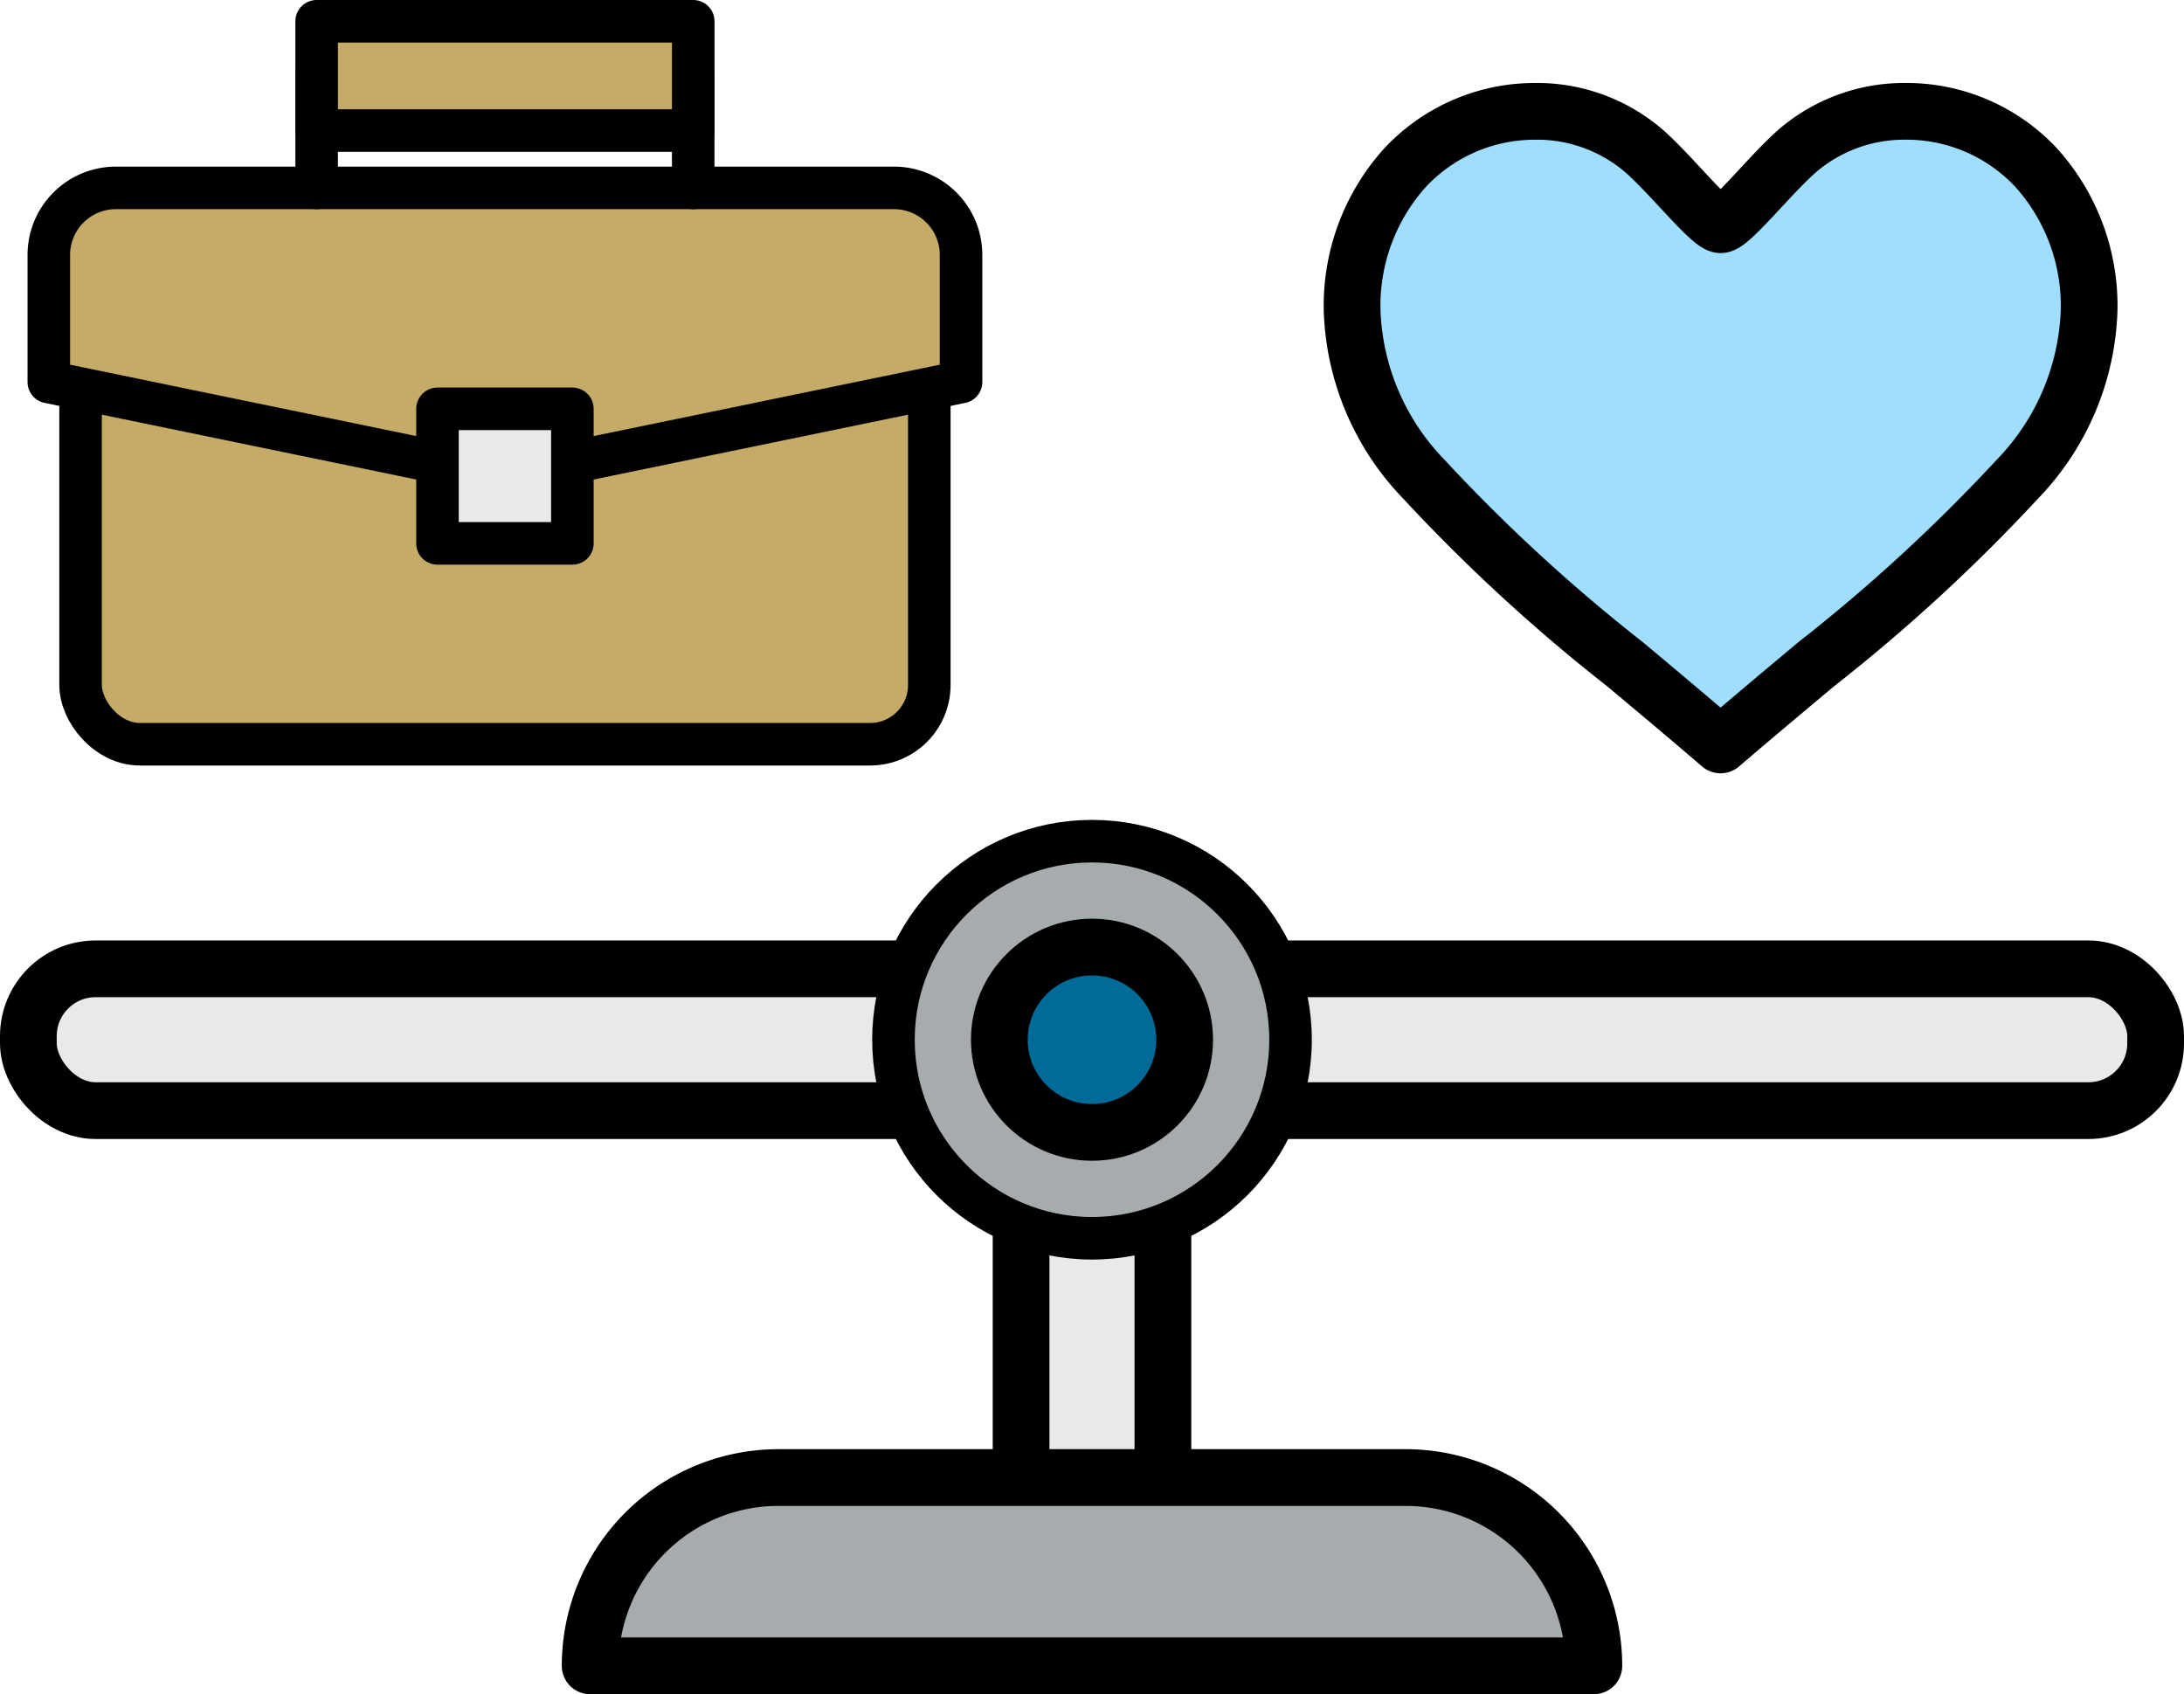
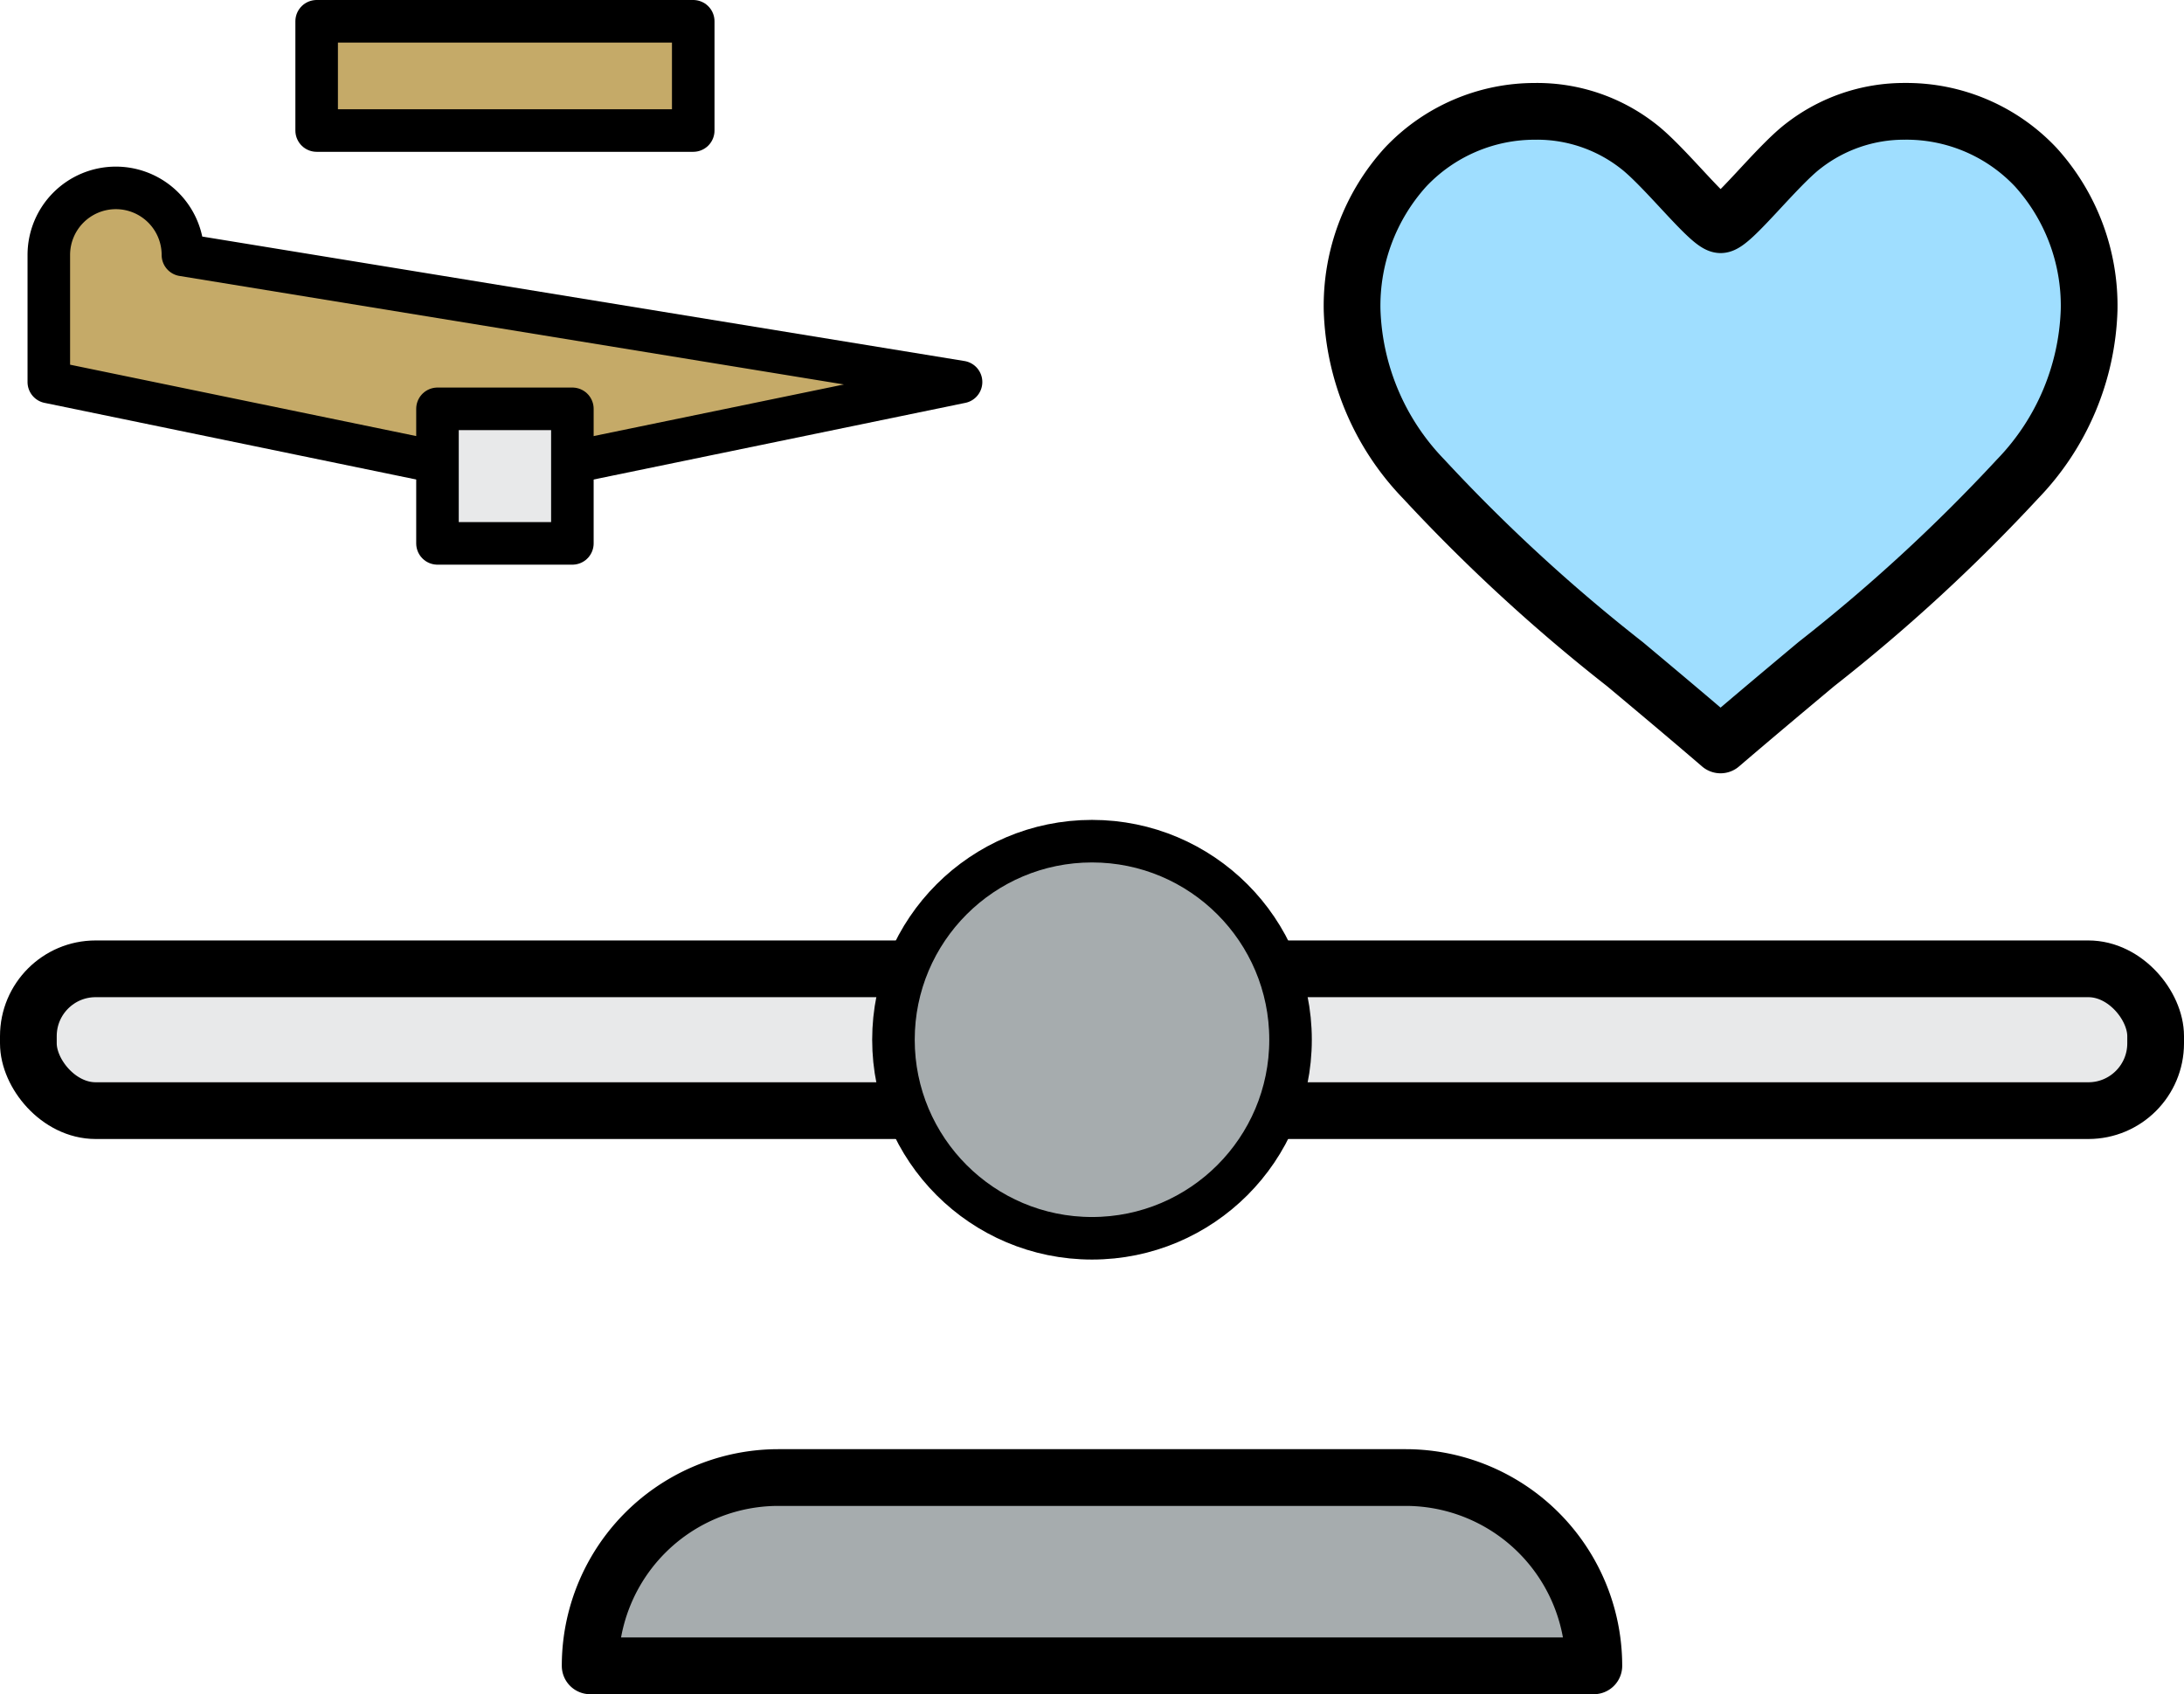
<svg xmlns="http://www.w3.org/2000/svg" width="77" height="59.729" viewBox="0 0 77 59.729">
  <defs>
    <style>.cls-1{fill:#9fdeff;}.cls-1,.cls-2,.cls-3,.cls-4,.cls-5,.cls-6,.cls-7,.cls-8{stroke:#000;stroke-linecap:round;stroke-linejoin:round;}.cls-1,.cls-2,.cls-4,.cls-5{stroke-width:2px;}.cls-2,.cls-7{fill:#e8e9ea;}.cls-3,.cls-5{fill:#a6acae;}.cls-3,.cls-6,.cls-7,.cls-8{stroke-width:1.5px;}.cls-4{fill:#006a99;}.cls-6{fill:#c5aa68;}.cls-8{fill:none;}</style>
  </defs>
  <g id="Layer_2" data-name="Layer 2">
    <g id="Icons">
      <path class="cls-1" d="M54.169,3.926a6.261,6.261,0,0,0-4.62,1.972,7.275,7.275,0,0,0-1.879,5.024,8.971,8.971,0,0,0,2.523,5.964,60.799,60.799,0,0,0,7.098,6.53l.005.004c1.015.85,2.166,1.813,3.364,2.842,1.205-1.031,2.358-1.996,3.375-2.847a60.845,60.845,0,0,0,7.098-6.53,8.972,8.972,0,0,0,2.522-5.964,7.277,7.277,0,0,0-1.878-5.024,6.261,6.261,0,0,0-4.62-1.972,5.784,5.784,0,0,0-3.57,1.214c-.945.718-2.538,2.783-2.924,2.783s-1.979-2.065-2.925-2.783a5.782,5.782,0,0,0-3.57-1.214Z" />
      <rect class="cls-2" x="1" y="34.155" width="75" height="5" rx="2.372" />
-       <rect class="cls-2" x="26.823" y="43.666" width="23.354" height="5" rx="1.323" transform="translate(84.666 7.667) rotate(90)" />
      <circle class="cls-3" cx="38.5" cy="36.655" r="7" />
-       <circle class="cls-4" cx="38.5" cy="36.655" r="3.267" />
      <path class="cls-5" d="M27.445,52.09H49.555a6.638,6.638,0,0,1,6.638,6.638v0a0,0,0,0,1,0,0H20.807a0,0,0,0,1,0,0v0A6.638,6.638,0,0,1,27.445,52.09Z" />
-       <rect class="cls-6" x="2.841" y="7.331" width="29.923" height="18.907" rx="2.089" />
-       <path class="cls-6" d="M33.883,13.468l-16.081,3.316L1.721,13.468V8.987A2.364,2.364,0,0,1,4.085,6.624H31.519a2.364,2.364,0,0,1,2.364,2.364Z" />
+       <path class="cls-6" d="M33.883,13.468l-16.081,3.316L1.721,13.468V8.987A2.364,2.364,0,0,1,4.085,6.624a2.364,2.364,0,0,1,2.364,2.364Z" />
      <rect class="cls-7" x="15.424" y="14.413" width="4.756" height="4.744" />
-       <line class="cls-8" x1="24.44" y1="2.602" x2="24.44" y2="6.624" />
-       <line class="cls-8" x1="11.164" y1="2.602" x2="11.164" y2="6.624" />
      <rect class="cls-6" x="11.164" y="0.75" width="13.277" height="3.852" />
    </g>
  </g>
</svg>